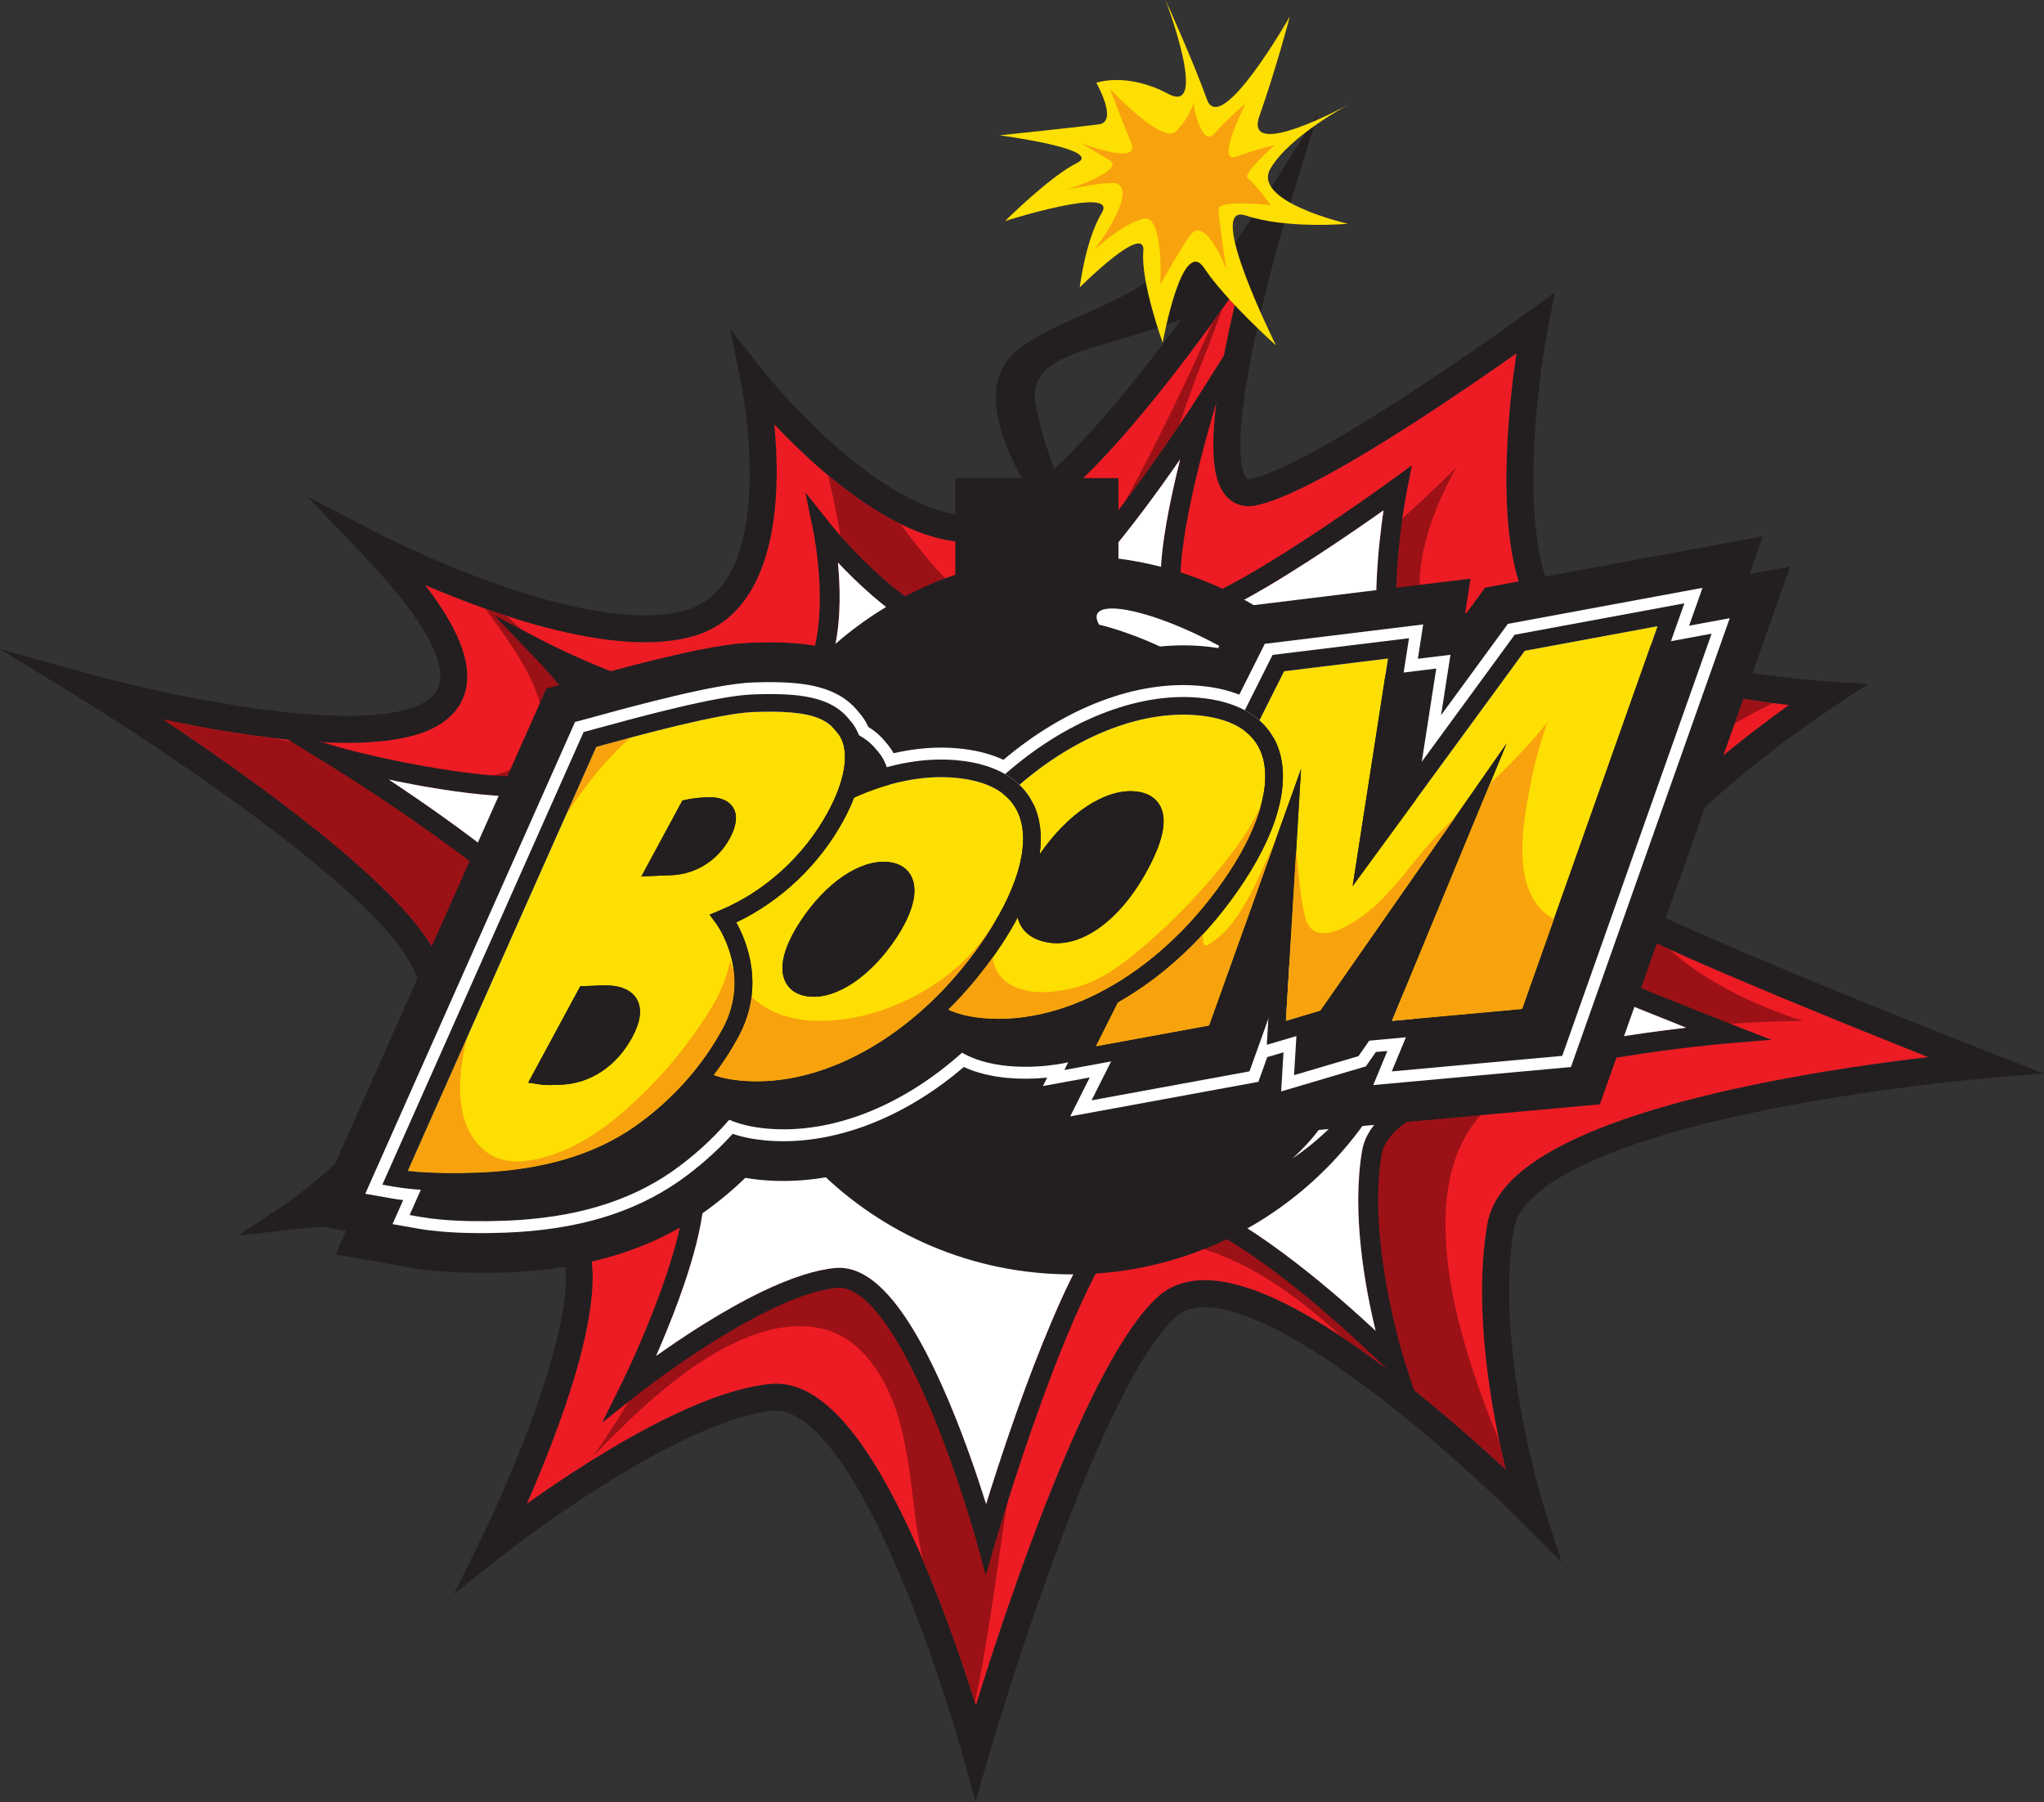
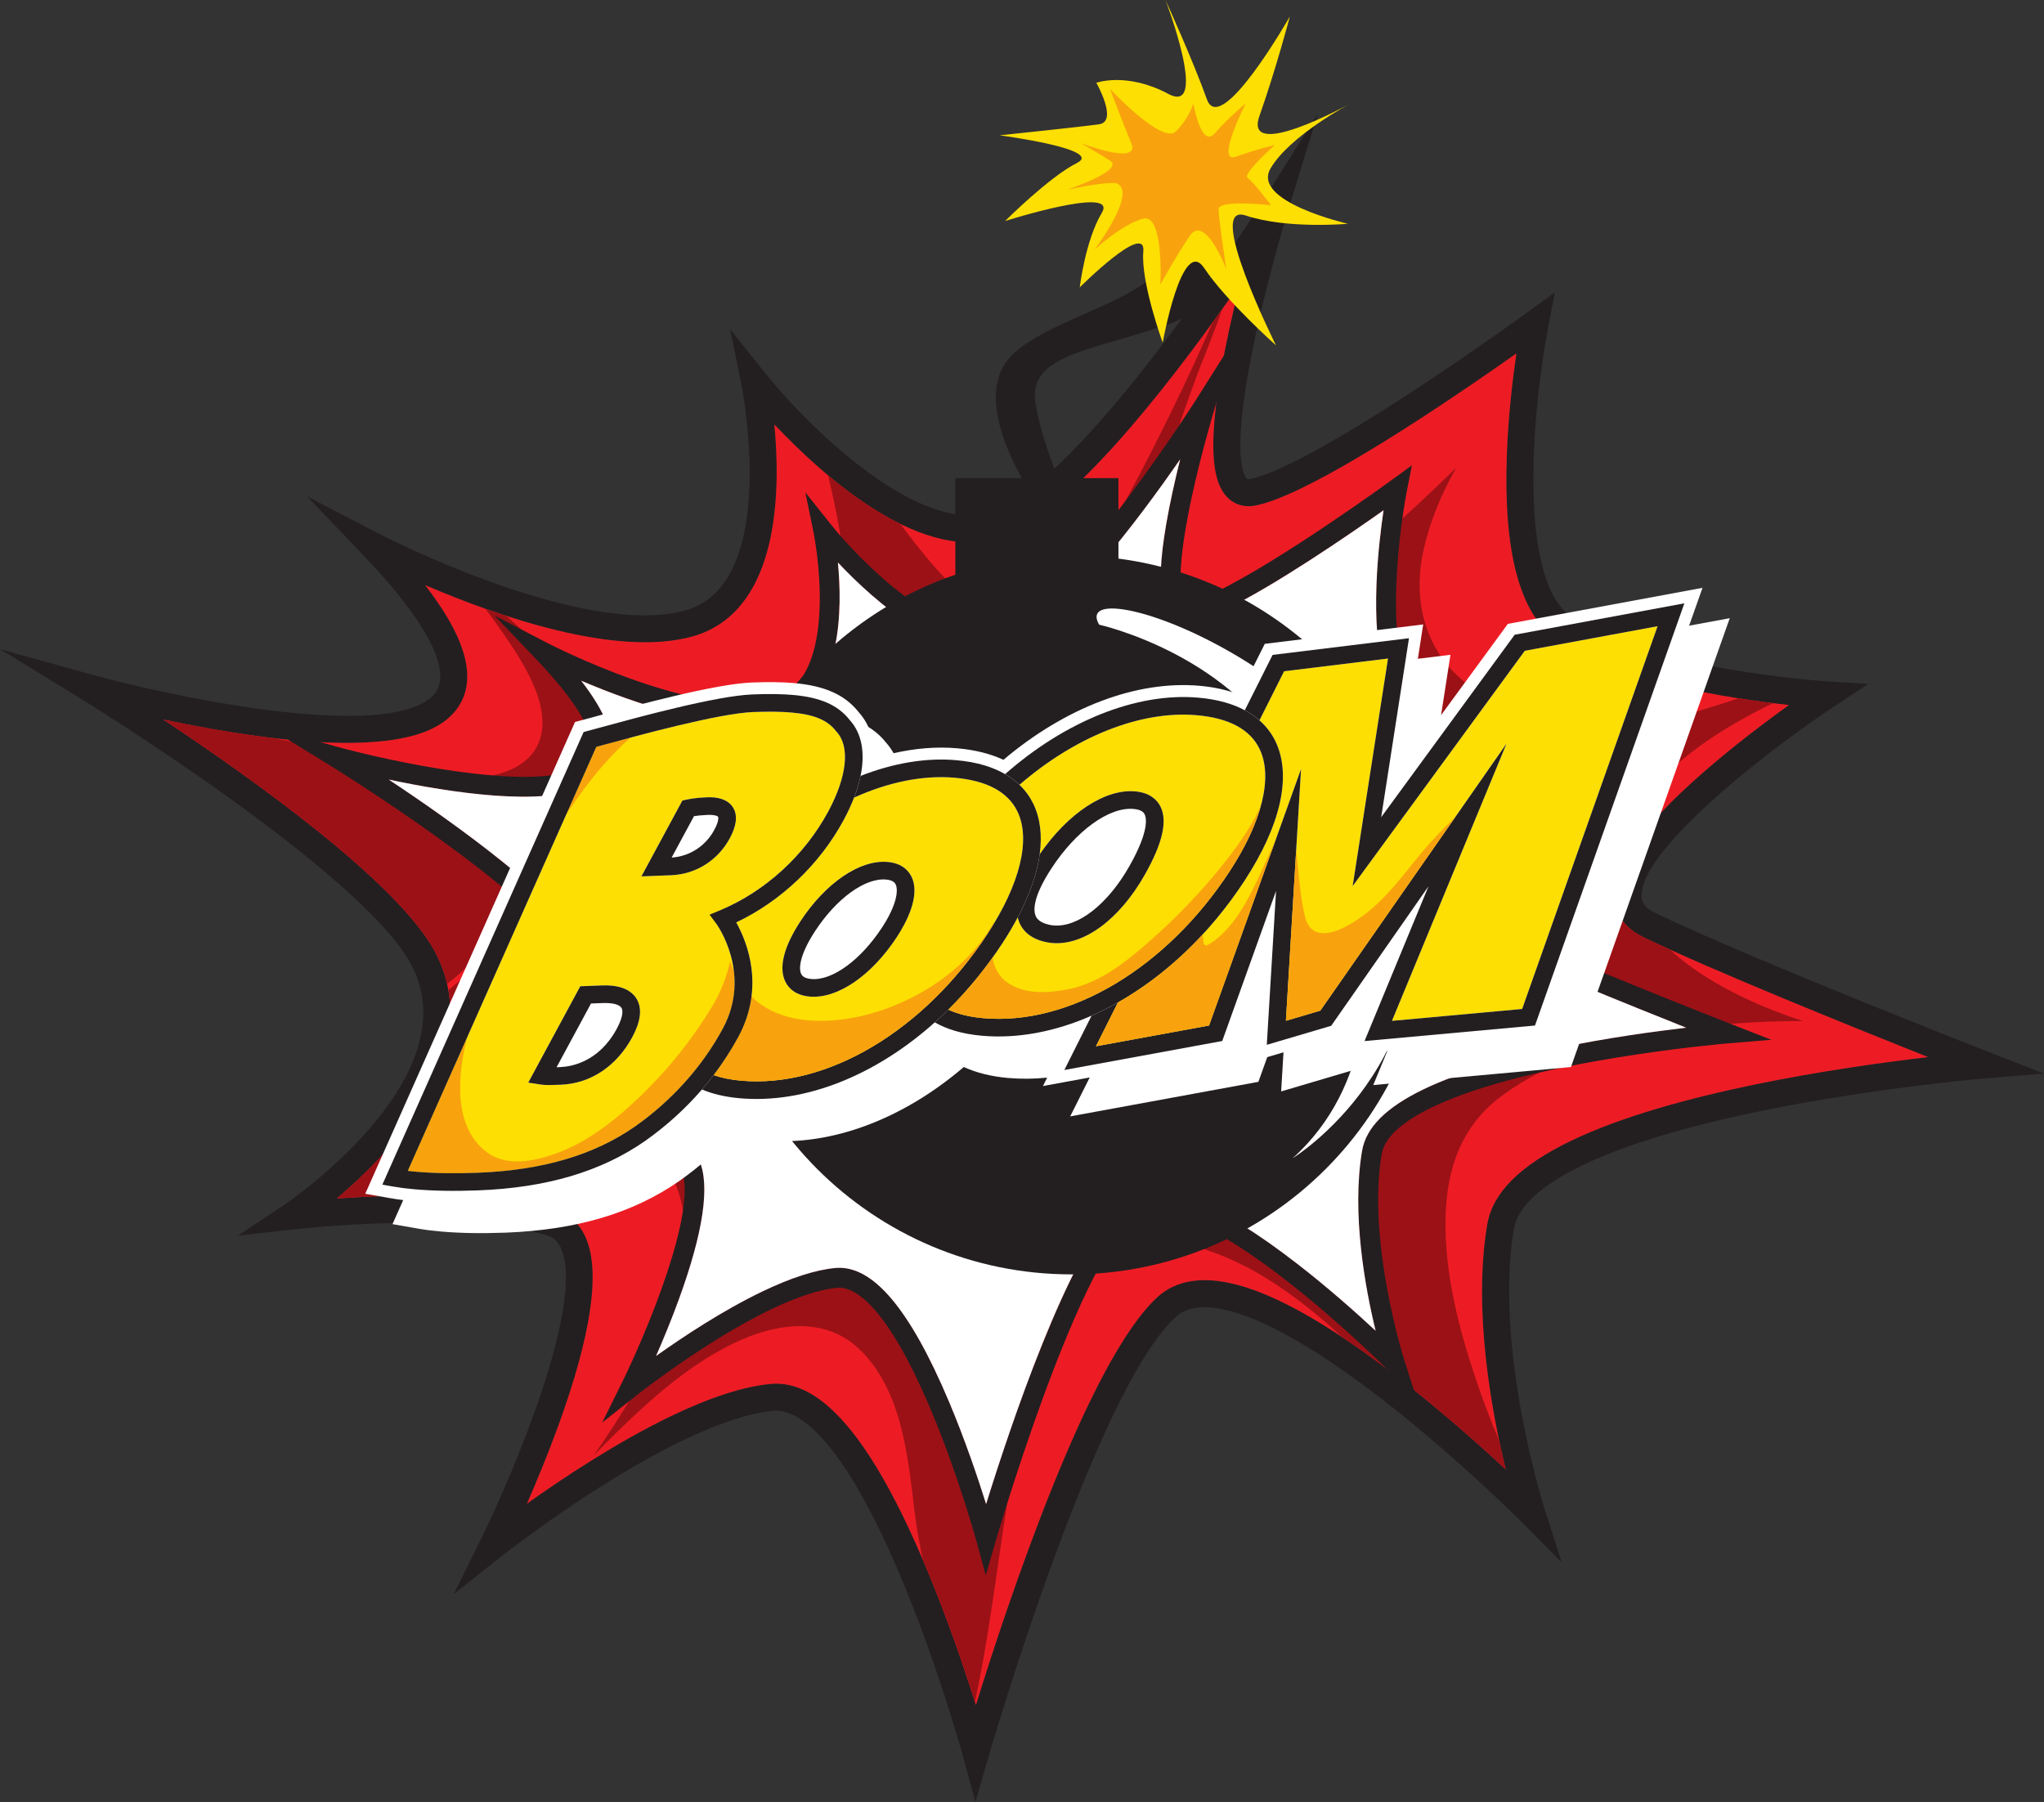
<svg xmlns="http://www.w3.org/2000/svg" height="464.4" preserveAspectRatio="xMidYMid meet" version="1.0" viewBox="34.3 65.5 526.7 464.4" width="526.7" zoomAndPan="magnify">
  <rect x="34.3" y="65.5" width="526.7" height="464.4" fill="#333333" stroke="none" />
  <g>
    <g id="change1_1">
      <path d="M 422.281 444.109 C 415.484 437.793 405.555 428.949 394.785 420.613 C 367.133 399.211 348.027 391.531 336.379 397.141 C 335.02 397.793 333.766 398.637 332.648 399.648 C 314.773 415.797 293.836 478.863 285.77 504.844 C 282.91 495.727 278.371 482.238 272.762 468.957 C 258.934 436.195 245.887 420.871 232.871 422.109 C 225.895 422.77 217.254 425.562 207.199 430.402 C 193.305 437.094 179.375 446.34 170.098 452.949 C 172.527 447.395 175.406 440.461 178.078 433.133 C 186.703 409.48 189.102 393.062 185.211 384.336 C 183.547 380.613 180.695 378.094 176.957 377.051 C 160.77 372.531 135.832 373.309 121.113 374.316 C 125.457 370.652 130.684 365.781 135.523 360.062 C 150.391 342.488 154.168 325.473 146.449 310.848 C 136.98 292.91 99.113 265.98 76.402 250.918 C 97.809 255.461 130.535 260.539 145.582 253.301 C 145.586 253.301 145.586 253.297 145.586 253.297 C 151.863 250.277 153.883 245.785 154.469 242.547 C 155.699 235.773 152.219 227.113 143.859 216.281 C 162.195 224.145 193.141 235.082 212.91 229.453 C 214.309 229.055 215.66 228.543 216.934 227.93 C 235.215 219.129 235.398 191.062 233.836 174.867 C 246.676 188.484 272.801 211.965 293.586 203.422 C 294.117 203.199 294.668 202.957 295.215 202.691 C 313.516 193.883 338.941 160.105 353.773 138.703 C 352.848 142.418 351.906 146.398 351.031 150.434 C 344.18 182.164 347.367 190.18 350.363 193.449 C 352.301 195.562 355.031 196.367 358.055 195.723 C 361.02 195.086 364.762 193.672 369.496 191.391 C 386.93 182.996 412.793 165.23 425.047 156.57 C 424.102 162.996 422.961 172.438 422.586 182.535 C 421.652 207.402 425.836 223.391 435.016 230.055 C 450.008 240.945 479.859 245.488 495.27 247.172 C 490.289 250.746 483.555 255.781 476.797 261.449 C 458.426 276.848 449.777 288.504 450.367 297.074 C 450.574 300.09 452.031 304.262 457.797 307.027 C 475.746 315.645 511.648 330.141 531.117 337.891 C 508.664 340.512 465.148 346.93 439.148 359.449 C 425.988 365.785 418.914 372.844 417.531 381.023 C 413.812 403.016 418.633 429.09 422.281 444.109 Z M 442.168 365.727 C 476.422 349.234 545.266 343.422 545.957 343.367 L 560.973 342.133 L 546.938 336.648 C 546.332 336.414 485.824 312.754 460.812 300.75 C 457.871 299.34 457.398 297.789 457.316 296.598 C 456.539 285.293 487.41 260.461 507.051 247.465 L 515.719 241.73 L 505.348 241.086 C 504.871 241.055 457.785 237.984 439.109 224.418 C 424.41 213.746 429.918 166.727 433.281 149.508 L 434.984 140.797 L 427.812 146.023 C 427.426 146.309 388.949 174.297 366.477 185.113 C 362.305 187.121 358.98 188.398 356.594 188.91 C 355.809 189.078 355.652 188.906 355.5 188.742 C 354.742 187.914 351.293 182.254 357.836 151.945 C 361.391 135.461 366.137 119.965 366.184 119.812 L 373.883 94.77 L 359.906 116.93 C 359.484 117.602 317.176 184.387 292.195 196.414 C 291.77 196.617 291.352 196.809 290.938 196.977 C 271.605 204.922 241.457 174.156 231.469 161.633 L 222.43 150.297 L 225.332 164.504 C 225.43 164.973 234.703 211.645 213.91 221.652 C 212.996 222.094 212.02 222.465 211.004 222.754 C 184.723 230.234 132.598 203.371 132.074 203.102 L 113.438 193.406 L 127.949 208.598 C 145.734 227.211 148.461 236.656 147.617 241.301 C 147.336 242.848 146.504 245.125 142.566 247.02 C 142.562 247.02 142.562 247.023 142.562 247.023 C 125.527 255.219 75.84 244.281 58.129 239.375 L 34.305 232.773 L 55.379 245.699 C 56.098 246.141 127.699 290.254 140.285 314.098 C 155.742 343.371 108.066 375.605 107.586 375.926 L 95.574 383.918 L 109.91 382.285 C 110.336 382.238 152.723 377.516 175.086 383.762 C 176.828 384.246 178.023 385.332 178.848 387.176 C 185.242 401.508 166.047 446.297 158.109 462.348 L 151.223 476.273 L 163.398 466.621 C 163.637 466.43 187.398 447.668 210.223 436.68 C 219.531 432.195 227.375 429.629 233.531 429.043 C 238.852 428.539 250.184 433.395 266.32 471.609 C 275.902 494.297 282.328 517.645 282.391 517.879 L 285.656 529.82 L 289.098 517.93 C 289.371 516.988 316.586 423.547 337.316 404.816 C 337.949 404.242 338.633 403.785 339.402 403.414 C 348.055 399.25 366.191 407.301 390.473 426.086 C 409.77 441.016 426.34 457.629 426.504 457.793 L 436.703 468.055 L 432.289 454.273 C 432.16 453.863 419.207 412.883 424.402 382.188 C 425.367 376.477 431.344 370.938 442.168 365.727" fill="#231f20" />
    </g>
    <g id="change2_1">
      <path d="M 439.148 359.449 C 465.148 346.93 508.664 340.512 531.117 337.891 C 511.648 330.141 475.746 315.645 457.797 307.027 C 452.031 304.262 450.574 300.09 450.367 297.074 C 449.777 288.504 458.426 276.848 476.797 261.449 C 483.555 255.781 490.289 250.746 495.27 247.172 C 479.859 245.488 450.008 240.945 435.016 230.055 C 425.836 223.391 421.652 207.402 422.586 182.535 C 422.961 172.438 424.102 162.996 425.047 156.57 C 412.793 165.23 386.93 182.996 369.496 191.391 C 364.762 193.672 361.02 195.086 358.055 195.723 C 355.031 196.367 352.301 195.562 350.363 193.449 C 347.367 190.18 344.18 182.164 351.031 150.434 C 351.906 146.398 352.848 142.418 353.773 138.703 C 338.941 160.105 313.516 193.883 295.215 202.691 C 294.668 202.957 294.117 203.199 293.586 203.422 C 272.801 211.965 246.676 188.484 233.836 174.867 C 235.398 191.062 235.215 219.129 216.934 227.93 C 215.66 228.543 214.309 229.055 212.91 229.453 C 193.141 235.082 162.195 224.145 143.859 216.281 C 152.219 227.113 155.699 235.773 154.469 242.547 C 153.883 245.785 151.863 250.277 145.586 253.297 C 145.586 253.297 145.586 253.301 145.582 253.301 C 130.535 260.539 97.809 255.461 76.402 250.918 C 99.113 265.98 136.98 292.91 146.449 310.848 C 154.168 325.473 150.391 342.488 135.523 360.062 C 130.684 365.781 125.457 370.652 121.113 374.316 C 135.832 373.309 160.77 372.531 176.957 377.051 C 180.695 378.094 183.547 380.613 185.211 384.336 C 189.102 393.062 186.703 409.48 178.078 433.133 C 175.406 440.461 172.527 447.395 170.098 452.949 C 179.375 446.34 193.305 437.094 207.199 430.402 C 217.254 425.562 225.895 422.77 232.871 422.109 C 245.887 420.871 258.934 436.195 272.762 468.957 C 278.371 482.238 282.91 495.727 285.77 504.844 C 293.836 478.863 314.773 415.797 332.648 399.648 C 333.766 398.637 335.02 397.793 336.379 397.141 C 348.027 391.531 367.133 399.211 394.785 420.613 C 405.555 428.949 415.484 437.793 422.281 444.109 C 418.633 429.09 413.812 403.016 417.531 381.023 C 418.914 372.844 425.988 365.785 439.148 359.449" fill="#ed1c24" />
    </g>
    <g id="change3_1">
      <path d="M 146.449 310.848 C 147.855 313.512 148.875 316.262 149.52 319.074 C 153.453 315.914 157.188 312.508 160.062 308.473 C 165.652 300.625 165.766 292.109 160.648 283.922 C 155.301 275.363 146.98 269.188 137.902 264.59 C 137.711 264.543 137.516 264.504 137.32 264.457 C 128.145 262.285 119.438 258.609 110.188 256.734 C 108.32 256.355 106.449 256.012 104.574 255.676 C 94.609 254.5 84.664 252.672 76.402 250.918 C 99.113 265.98 136.98 292.91 146.449 310.848" fill="#9c1116" />
    </g>
    <g id="change3_2">
      <path d="M 141.766 369.391 C 148.781 365.711 155.668 361.719 162.934 358.535 C 174.281 353.555 188.16 349.836 198.953 358.176 C 209.289 366.164 212.336 378.965 210.305 391.441 C 207.922 406.07 200.816 419.777 192.914 432.148 C 191.074 435.027 189.172 437.863 187.207 440.656 C 188.852 438.938 190.516 437.23 192.215 435.559 C 201.98 425.949 212.871 416.137 225.586 410.625 C 235.559 406.305 247.391 405.055 255.828 413.246 C 266.656 423.758 268.23 440.512 269.922 454.691 C 270.434 458.977 271.199 463.203 272.098 467.402 C 272.32 467.922 272.539 468.43 272.762 468.957 C 278.219 481.875 282.656 494.98 285.527 504.074 C 288.668 489.441 290.59 474.57 292.773 459.762 C 295.082 444.082 298.379 428.625 301.395 413.074 C 303.453 402.484 306.625 388.457 318.613 385.082 C 325.402 383.172 333.102 384.293 339.836 385.996 C 347.102 387.836 354.035 390.824 360.418 394.762 C 367.566 399.168 374.02 404.406 380.148 410.035 C 384.73 413.082 389.609 416.605 394.785 420.613 C 405.555 428.949 415.484 437.793 422.281 444.109 C 421.742 441.883 421.176 439.406 420.613 436.746 C 418.594 431.973 416.738 427.129 415.066 422.246 C 410.34 408.434 406.395 393.59 406.805 378.863 C 407.164 366.164 411.117 355.234 421.633 347.625 C 434.355 338.418 449.742 333.555 465.129 331.113 C 476.293 329.344 487.586 328.602 498.906 328.609 C 493.754 326.93 488.723 324.977 483.895 322.684 C 477.23 319.527 470.301 315.43 464.605 310.195 C 462.141 309.074 459.848 308.012 457.797 307.027 C 452.031 304.262 450.574 300.09 450.367 297.074 C 450.184 294.379 450.91 291.379 452.57 288.051 C 452.234 280.914 455.25 274.109 460.332 268.441 C 468.781 259.012 479.645 252.324 491.156 246.691 C 488.445 246.355 485.445 245.941 482.27 245.445 C 474.344 248.117 466.352 250.551 458.07 251.871 C 441.301 254.547 422.457 251.746 409.734 239.504 C 400.836 230.941 398.492 218.961 401.137 207.145 C 402.797 199.734 405.785 192.668 409.543 186.016 C 403.316 192.09 397.016 198.109 390.367 203.695 C 384.395 208.715 378.105 213.578 371.168 217.207 C 365.34 220.258 358.512 223.086 351.777 222.363 C 340.938 221.195 334.125 212.383 333.594 201.859 C 332.941 188.941 337.723 176.004 342.055 164.051 C 344.246 158.004 347.051 151.672 349.191 145.223 C 348.41 146.32 347.605 147.441 346.781 148.574 C 340.285 163.414 333.117 178.125 325.477 192.418 C 321.953 199.004 318.223 205.574 313.648 211.504 C 310.109 216.09 306.082 220.695 300.738 223.199 C 288.805 228.789 276.387 213.406 270.055 205.414 C 268.781 203.805 267.539 202.168 266.312 200.512 C 259.727 197.277 253.352 192.734 247.688 187.996 C 249.902 197.492 251.902 207.023 252.172 216.848 C 252.535 230.066 249.449 243.867 237.672 251.535 C 227.516 258.148 215.473 257.004 204.723 252.43 C 189.402 245.91 176.934 235.277 164.797 224.207 C 162.957 223.609 161.145 222.992 159.371 222.367 C 160.727 224.148 162.055 225.949 163.324 227.793 C 168.336 235.062 176.805 247.145 173.215 256.613 C 171.434 261.312 167.031 263.805 162.348 265.055 C 155.957 266.762 149.289 266.613 142.789 265.555 C 146.793 267.898 150.559 270.598 153.949 273.723 C 158.711 278.109 163.242 283.648 165.098 289.969 C 167.258 297.305 165.266 303.996 160.746 309.977 C 157.684 314.027 153.84 317.43 149.84 320.617 C 152.02 332.836 147.188 346.277 135.523 360.062 C 130.684 365.781 125.457 370.652 121.113 374.316 C 124.57 374.082 128.598 373.855 132.938 373.711 C 135.953 372.41 138.891 370.898 141.766 369.391" fill="#9c1116" />
    </g>
    <g id="change3_3">
-       <path d="M 123.047 258.457 C 121.285 257.867 119.512 257.316 117.73 256.785 C 117.129 256.758 116.523 256.727 115.918 256.691 C 120.535 257.984 125.062 259.516 129.668 260.891 C 127.457 260.008 125.238 259.195 123.047 258.457" fill="#9c1116" />
-     </g>
+       </g>
    <g id="change1_2">
      <path d="M 388.777 408.418 C 383.777 403.773 376.477 397.27 368.559 391.141 C 348.227 375.402 334.18 369.758 325.613 373.883 C 324.613 374.363 323.691 374.984 322.871 375.727 C 309.727 387.602 294.332 433.973 288.402 453.074 C 286.301 446.371 282.961 436.453 278.84 426.688 C 268.672 402.598 259.078 391.332 249.508 392.238 C 244.375 392.727 238.023 394.781 230.633 398.34 C 220.414 403.258 210.176 410.055 203.352 414.914 C 205.137 410.832 207.258 405.734 209.219 400.348 C 215.559 382.957 217.324 370.887 214.465 364.469 C 213.242 361.73 211.145 359.879 208.395 359.109 C 196.492 355.789 178.156 356.359 167.336 357.102 C 170.527 354.406 174.371 350.824 177.93 346.621 C 188.863 333.699 191.641 321.188 185.965 310.434 C 179 297.246 151.16 277.445 134.461 266.371 C 150.199 269.711 174.266 273.445 185.328 268.121 C 189.945 265.898 191.43 262.594 191.859 260.215 C 192.766 255.234 190.203 248.867 184.059 240.902 C 197.539 246.688 220.293 254.727 234.832 250.59 C 235.859 250.297 236.855 249.918 237.789 249.469 C 251.23 242.996 251.367 222.359 250.215 210.453 C 259.656 220.465 278.863 237.727 294.148 231.445 C 294.539 231.285 294.941 231.105 295.348 230.91 C 308.801 224.434 327.5 199.598 338.402 183.863 C 337.723 186.594 337.027 189.52 336.387 192.488 C 331.348 215.82 333.691 221.711 335.895 224.113 C 337.32 225.668 339.328 226.262 341.551 225.785 C 343.73 225.32 346.484 224.277 349.965 222.602 C 362.781 216.43 381.801 203.367 390.809 197 C 390.113 201.723 389.273 208.668 388.996 216.09 C 388.312 234.371 391.387 246.129 398.137 251.031 C 409.16 259.039 431.109 262.379 442.441 263.613 C 438.777 266.246 433.824 269.945 428.859 274.113 C 415.348 285.438 408.992 294.004 409.426 300.309 C 409.578 302.523 410.648 305.594 414.887 307.629 C 428.086 313.961 454.48 324.621 468.797 330.316 C 452.289 332.246 420.293 336.965 401.176 346.168 C 391.5 350.828 386.301 356.02 385.281 362.035 C 382.547 378.203 386.09 397.375 388.777 408.418 Z M 403.398 350.785 C 428.582 338.66 479.199 334.387 479.711 334.344 L 490.75 333.438 L 480.43 329.406 C 479.984 329.23 435.496 311.836 417.105 303.008 C 414.941 301.973 414.594 300.832 414.535 299.957 C 413.965 291.645 436.66 273.387 451.102 263.832 L 457.477 259.613 L 449.848 259.141 C 449.5 259.117 414.879 256.859 401.148 246.887 C 390.34 239.039 394.391 204.465 396.863 191.809 L 398.113 185.402 L 392.84 189.246 C 392.555 189.453 364.266 210.031 347.742 217.988 C 344.676 219.465 342.23 220.402 340.477 220.777 C 339.898 220.902 339.781 220.777 339.672 220.652 C 339.113 220.047 336.578 215.883 341.387 193.598 C 344.004 181.477 347.492 170.086 347.527 169.973 L 353.188 151.559 L 342.914 167.852 C 342.602 168.348 311.492 217.453 293.125 226.297 C 292.812 226.445 292.504 226.586 292.203 226.711 C 277.988 232.551 255.82 209.93 248.477 200.723 L 241.828 192.387 L 243.965 202.832 C 244.035 203.18 250.855 237.492 235.566 244.855 C 234.895 245.18 234.176 245.449 233.43 245.66 C 214.105 251.16 175.781 231.41 175.395 231.211 L 161.691 224.086 L 172.363 235.254 C 185.438 248.938 187.441 255.883 186.82 259.301 C 186.613 260.438 186.004 262.109 183.109 263.504 C 183.105 263.504 183.105 263.508 183.105 263.508 C 170.578 269.531 134.047 261.488 121.027 257.883 L 103.508 253.027 L 119.004 262.531 C 119.531 262.859 172.176 295.293 181.434 312.824 C 192.797 334.348 157.742 358.047 157.391 358.285 L 148.555 364.16 L 159.098 362.961 C 159.41 362.926 190.578 359.453 207.02 364.047 C 208.301 364.402 209.18 365.199 209.785 366.555 C 214.488 377.094 200.371 410.027 194.539 421.824 L 189.477 432.066 L 198.426 424.969 C 198.602 424.828 216.074 411.035 232.855 402.953 C 239.699 399.66 245.465 397.77 249.992 397.34 C 253.902 396.969 262.234 400.539 274.102 428.637 C 281.148 445.32 285.871 462.488 285.918 462.656 L 288.32 471.438 L 290.848 462.695 C 291.051 462.004 311.059 393.301 326.305 379.527 C 326.77 379.105 327.27 378.77 327.836 378.496 C 334.199 375.434 347.535 381.352 365.387 395.164 C 379.574 406.141 391.758 418.355 391.879 418.48 L 399.379 426.023 L 396.133 415.891 C 396.035 415.59 386.516 385.461 390.332 362.887 C 391.043 358.688 395.438 354.617 403.398 350.785" fill="#231f20" />
    </g>
    <g id="change4_1">
      <path d="M 401.176 346.168 C 420.293 336.965 452.289 332.246 468.797 330.316 C 454.48 324.621 428.086 313.961 414.887 307.629 C 410.648 305.594 409.578 302.523 409.426 300.309 C 408.992 294.004 415.348 285.438 428.859 274.113 C 433.824 269.945 438.777 266.246 442.441 263.613 C 431.109 262.379 409.16 259.039 398.137 251.031 C 391.387 246.129 388.312 234.371 388.996 216.09 C 389.273 208.668 390.113 201.723 390.809 197 C 381.801 203.367 362.781 216.43 349.965 222.602 C 346.484 224.277 343.73 225.32 341.551 225.785 C 339.328 226.262 337.32 225.668 335.895 224.113 C 333.691 221.711 331.348 215.82 336.387 192.488 C 337.027 189.52 337.723 186.594 338.402 183.863 C 327.5 199.598 308.801 224.434 295.348 230.91 C 294.941 231.105 294.539 231.285 294.148 231.445 C 278.863 237.727 259.656 220.465 250.215 210.453 C 251.367 222.359 251.23 242.996 237.789 249.469 C 236.855 249.918 235.859 250.297 234.832 250.59 C 220.293 254.727 197.539 246.688 184.059 240.902 C 190.203 248.867 192.766 255.234 191.859 260.215 C 191.43 262.594 189.945 265.898 185.328 268.121 C 174.266 273.445 150.199 269.711 134.461 266.371 C 151.16 277.445 179 297.246 185.965 310.434 C 191.641 321.188 188.863 333.699 177.93 346.621 C 174.371 350.824 170.527 354.406 167.336 357.102 C 178.156 356.359 196.492 355.789 208.395 359.109 C 211.145 359.879 213.242 361.73 214.465 364.469 C 217.324 370.887 215.559 382.957 209.219 400.348 C 207.258 405.734 205.137 410.832 203.352 414.914 C 210.176 410.055 220.414 403.258 230.633 398.34 C 238.023 394.781 244.375 392.727 249.508 392.238 C 259.078 391.332 268.672 402.598 278.84 426.688 C 282.961 436.453 286.301 446.371 288.402 453.074 C 294.332 433.973 309.727 387.602 322.871 375.727 C 323.691 374.984 324.613 374.363 325.613 373.883 C 334.18 369.758 348.227 375.402 368.559 391.141 C 376.477 397.27 383.777 403.773 388.777 408.418 C 386.09 397.375 382.547 378.203 385.281 362.035 C 386.301 356.02 391.5 350.828 401.176 346.168" fill="#fff" />
    </g>
    <g id="change1_3">
      <path d="M 322.504 209.441 L 322.504 188.707 L 307 188.707 C 304.848 183.496 302.273 176.316 301.133 169.473 C 298.996 156.648 316.094 155.938 336.039 148.812 C 355.988 141.688 340.316 116.754 340.316 116.754 L 333.902 122.453 C 344.59 140.977 306.117 145.25 294.723 157.359 C 286.734 165.848 293.086 180.617 297.605 188.707 L 280.473 188.707 L 280.473 213.598 C 244.008 226.039 217.781 260.59 217.781 301.266 C 217.781 352.414 259.246 393.879 310.395 393.879 C 361.543 393.879 403.008 352.414 403.008 301.266 C 403.008 254.223 367.93 215.375 322.504 209.441" fill="#231f20" />
    </g>
    <g id="change4_2">
      <path d="M 317.52 226.465 C 317.52 226.465 353.137 234.301 367.387 263.508 C 367.387 263.508 341.738 284.883 357.41 315.516 C 373.086 346.148 385.906 316.938 385.906 316.938 C 385.906 316.938 388.758 344.723 367.387 363.957 C 367.387 363.957 407.992 339.023 397.309 288.441 C 386.621 237.863 308.969 211.504 317.52 226.465" fill="#fff" />
    </g>
    <g id="change5_1">
      <path d="M 316.805 86.832 C 316.805 86.832 322.504 96.809 317.52 97.52 C 312.531 98.23 291.871 100.367 291.871 100.367 C 291.871 100.367 318.941 103.93 311.82 107.492 C 304.695 111.055 293.297 122.453 293.297 122.453 C 293.297 122.453 322.504 113.191 318.23 120.316 C 313.957 127.441 312.531 139.551 312.531 139.551 C 312.531 139.551 329.629 122.453 328.914 130.289 C 328.203 138.125 333.902 153.801 333.902 153.801 C 333.902 153.801 338.891 126.016 344.59 134.562 C 350.289 143.113 363.113 154.512 363.113 154.512 C 363.113 154.512 344.59 117.465 355.273 121.027 C 365.961 124.59 381.633 123.164 381.633 123.164 C 381.633 123.164 356.699 117.465 361.688 108.918 C 366.676 100.367 382.348 92.145 382.348 92.145 C 382.348 92.145 354.562 107.492 358.836 95.383 C 363.113 83.27 366.676 69.734 366.676 69.734 C 366.676 69.734 348.863 101.082 345.301 91.105 C 341.738 81.133 334.613 65.461 334.613 65.461 C 334.613 65.461 346.016 95.383 335.328 89.684 C 324.641 83.984 316.805 86.832 316.805 86.832" fill="#fddf03" />
    </g>
    <g id="change6_1">
      <path d="M 320.301 88.367 C 320.301 88.367 333.801 102.867 337.301 99.367 C 340.801 95.867 341.801 92.145 341.801 92.145 C 341.801 92.145 343.801 103.867 347.301 99.867 C 350.801 95.867 355.301 92.145 355.301 92.145 C 355.301 92.145 347.301 107.867 352.801 105.867 C 358.301 103.867 362.801 102.867 362.801 102.867 C 362.801 102.867 354.301 110.367 355.801 111.367 C 357.301 112.367 361.801 118.367 361.801 118.367 C 361.801 118.367 348.301 116.867 348.301 119.367 C 348.301 121.867 350.301 134.867 350.301 134.867 C 350.301 134.867 344.801 120.367 340.801 126.367 C 336.801 132.367 333.301 138.867 333.301 138.867 C 333.301 138.867 334.301 120.367 328.801 121.867 C 323.301 123.367 316.301 129.867 316.301 129.867 C 316.301 129.867 327.203 115.547 322.301 112.867 C 320.59 111.93 309.301 114.367 309.301 114.367 C 309.301 114.367 324.301 109.367 320.301 106.867 C 316.301 104.367 312.801 102.367 312.801 102.367 C 312.801 102.367 328.301 108.367 325.801 102.367 C 323.301 96.367 320.301 88.367 320.301 88.367" fill="#f8a30d" />
    </g>
    <g id="change1_4">
-       <path d="M 485.121 213.43 L 488.574 203.672 L 416.98 216.926 L 412.25 223.391 L 411.859 223.441 L 413.23 214.594 L 353.52 221.902 L 348.203 232.496 C 346.934 232.289 345.633 232.129 344.305 232.012 C 327.117 230.492 307.945 236.906 290.945 249.719 C 288.125 248.938 285.105 248.402 281.91 248.117 C 277.676 247.746 273.297 247.848 268.832 248.426 C 267.926 247.488 266.953 246.617 265.922 245.82 C 265.188 244.621 264.355 243.492 263.434 242.438 C 258.062 235.797 250.547 232.258 239.816 231.309 C 236.395 231.008 232.418 230.949 227.664 231.133 C 218.164 231.496 201.688 235.691 185.297 240.168 L 185.066 240.23 C 183.938 240.539 183.008 240.793 182.32 240.977 L 175.105 242.891 L 113.727 380.941 L 123.465 382.648 L 120.746 388.762 L 140.414 392.203 C 142.367 392.547 144.559 392.824 146.934 393.035 C 152.297 393.508 158.398 393.617 165.066 393.363 C 185.289 392.586 201.68 387.637 215.215 378.211 C 219.156 375.434 222.891 372.352 226.359 369.012 C 227.785 369.258 229.254 369.449 230.754 369.582 C 248.457 371.145 267.812 364.773 284.641 351.996 C 285.691 352.281 286.773 352.527 287.875 352.742 L 284.664 359.145 L 296.719 356.93 L 291.688 366.965 L 353.629 355.59 L 353.324 360.699 L 373.035 354.875 L 372.223 356.84 L 446.566 350.066 L 495.598 211.488 L 485.121 213.43" fill="#231f20" />
-     </g>
+       </g>
    <g id="change4_3">
      <path d="M 469.551 226.73 L 473.004 216.973 L 422.848 226.258 L 405.637 249.781 L 408.055 234.227 L 399.656 235.254 L 401.031 226.406 L 360.211 231.402 L 353.645 244.492 C 350.645 243.316 347.211 242.551 343.402 242.215 C 327.242 240.789 308.922 247.723 292.863 261.289 C 289.496 259.719 285.52 258.723 281.012 258.324 C 275.777 257.859 270.254 258.285 264.562 259.59 C 264.016 258.602 263.367 257.691 262.621 256.859 C 261.336 255.238 259.84 253.914 258.07 252.828 C 257.43 251.43 256.602 250.156 255.598 249.039 C 252.031 244.539 246.879 242.219 238.918 241.516 C 235.926 241.25 232.375 241.203 228.059 241.367 C 218.422 241.738 197.871 247.352 187.996 250.051 L 187.766 250.113 C 186.609 250.43 185.652 250.691 184.949 250.879 L 182.477 251.535 L 128.418 373.113 L 135.16 374.293 C 136.102 374.461 137.113 374.609 138.195 374.738 L 135.441 380.934 L 142.184 382.113 C 143.848 382.406 145.75 382.645 147.832 382.828 C 152.766 383.266 158.434 383.363 164.672 383.125 C 182.879 382.426 197.48 378.078 209.32 369.832 C 214.348 366.289 218.977 362.207 223.102 357.672 C 225.68 358.531 228.547 359.102 231.652 359.375 C 248.371 360.852 266.855 353.969 282.652 340.445 C 285.91 341.941 289.734 342.887 294.047 343.27 C 297.332 343.559 300.707 343.531 304.133 343.184 L 303.043 345.355 L 315.098 343.141 L 310.066 353.172 L 358.562 344.27 L 360.848 337.898 L 365.031 336.664 L 364.426 346.738 L 386.254 340.285 L 388.84 336.578 L 391.789 336.312 L 388.16 345.102 L 439.098 340.457 L 480.023 224.793 L 469.551 226.73" fill="#fff" />
    </g>
    <g id="change1_5">
-       <path d="M 431.629 236.875 L 397.23 283.898 L 404.395 237.77 L 369.242 242.074 L 362.086 256.34 C 359.129 254.758 355.25 253.547 350.156 253.098 C 334.047 251.676 315.621 259.316 300.32 272.793 C 297.289 271.043 293.227 269.688 287.766 269.203 C 279.879 268.508 271.434 269.984 263.074 273.25 C 264.309 267.262 263.387 262.258 260.27 258.844 C 257.27 255.012 252.762 253.02 245.668 252.395 C 242.812 252.145 239.387 252.098 235.199 252.258 C 225.914 252.617 205.594 258.168 195.828 260.836 C 194.559 261.18 193.516 261.465 192.762 261.668 L 191.711 261.945 L 139.848 378.586 L 142.715 379.086 C 144.293 379.363 146.105 379.594 148.105 379.77 C 152.906 380.191 158.441 380.289 164.555 380.055 C 182.156 379.379 196.215 375.215 207.551 367.316 C 213 363.48 217.93 359.004 222.203 354.051 C 224.801 355.148 227.992 355.969 231.926 356.316 C 248.742 357.801 266.902 350.449 282.195 336.762 C 285.148 338.445 289.078 339.742 294.316 340.207 C 303.574 341.023 313.234 339.156 322.602 335.043 L 315.578 349.035 L 356.27 341.566 L 370.137 302.891 L 367.754 342.547 L 384.348 337.645 L 409.422 301.695 L 392.938 341.578 L 436.859 337.578 L 475.352 228.781 L 431.629 236.875" fill="#231f20" />
-     </g>
+       </g>
    <g id="change5_2">
      <path d="M 362.945 256.492 C 367.227 265.32 364.379 278.121 354.934 292.535 C 346.02 306.145 334.605 316.891 322.371 323.812 L 316.707 335.102 L 345.852 329.754 L 369.555 263.664 L 365.656 328.535 L 374.512 325.922 L 422.512 257.094 L 392.984 328.555 L 426.523 325.496 L 461.426 226.863 L 427.211 233.195 L 382.852 293.824 L 391.961 235.191 L 365.188 238.469 L 358.84 251.121 C 360.812 252.863 362.105 254.758 362.945 256.492" fill="#fddf03" />
    </g>
    <g id="change1_6">
      <path d="M 424.605 229.059 L 390.207 276.078 L 397.371 229.953 L 362.223 234.254 L 355.062 248.52 C 356.543 249.309 357.789 250.191 358.84 251.121 L 365.188 238.469 L 391.961 235.191 L 382.852 293.824 L 427.211 233.195 L 461.426 226.863 L 426.523 325.496 L 392.984 328.555 L 422.512 257.094 L 374.512 325.922 L 365.656 328.535 L 369.555 263.664 L 345.852 329.754 L 316.707 335.102 L 322.371 323.812 C 320.133 325.078 317.863 326.219 315.578 327.223 L 308.559 341.219 L 349.246 333.746 L 363.113 295.074 L 360.73 334.73 L 377.324 329.824 L 402.398 293.879 L 385.918 333.762 L 429.836 329.758 L 468.328 220.965 L 424.605 229.059" fill="#231f20" />
    </g>
    <g id="change5_3">
      <path d="M 300.555 272.602 C 302.348 276.301 302.883 280.699 302.215 285.621 C 309.477 275.062 319.027 268.734 326.805 269.422 C 330.68 269.762 332.453 271.664 333.262 273.195 C 335.219 276.926 333.93 282.703 329.316 290.859 C 322.754 302.461 313.586 309.215 305.391 308.492 L 305.391 308.488 C 304.82 308.441 304.254 308.352 303.699 308.23 C 299.434 307.289 297.672 304.961 296.945 303.176 C 296.777 302.762 296.652 302.328 296.555 301.879 C 295.387 304.086 294.047 306.344 292.543 308.645 C 288.398 314.969 283.715 320.668 278.66 325.66 C 281.129 326.812 284.145 327.551 287.695 327.863 C 309.898 329.824 334.801 314.98 351.137 290.047 C 359.547 277.207 362.359 265.699 358.859 258.477 C 356.422 253.449 350.996 250.531 342.734 249.801 C 328.051 248.508 311.203 255.441 296.996 267.73 C 298.664 269.328 299.793 271.031 300.555 272.602" fill="#fddf03" />
    </g>
    <g id="change1_7">
      <path d="M 322.371 323.812 C 334.605 316.891 346.02 306.145 354.934 292.535 C 364.379 278.121 367.227 265.32 362.945 256.492 C 362.105 254.758 360.812 252.863 358.84 251.121 C 357.789 250.191 356.543 249.309 355.062 248.52 C 352.105 246.938 348.227 245.727 343.133 245.277 C 327.023 243.855 308.598 251.5 293.297 264.977 C 294.758 265.82 295.977 266.758 296.996 267.73 C 311.203 255.441 328.051 248.508 342.734 249.801 C 350.996 250.531 356.422 253.449 358.859 258.477 C 362.359 265.699 359.547 277.207 351.137 290.047 C 334.801 314.98 309.898 329.824 287.695 327.863 C 284.145 327.551 281.129 326.812 278.66 325.66 C 277.516 326.793 276.352 327.887 275.172 328.941 C 278.125 330.629 282.059 331.926 287.297 332.387 C 296.551 333.203 306.211 331.34 315.578 327.223 C 317.863 326.219 320.133 325.078 322.371 323.812" fill="#231f20" />
    </g>
    <g id="change1_8">
      <path d="M 326.406 273.945 C 328.625 274.141 329.086 275.02 329.238 275.309 C 329.652 276.094 330.594 279.375 325.359 288.625 C 319.773 298.5 312.094 304.523 305.789 303.965 C 305.414 303.934 305.043 303.875 304.68 303.797 C 301.848 303.172 301.324 301.883 301.152 301.461 C 300.594 300.09 300.387 296.672 305.285 289.191 C 311.625 279.516 320.113 273.391 326.406 273.945 Z M 303.699 308.23 C 304.254 308.352 304.82 308.441 305.391 308.488 L 305.391 308.492 C 313.586 309.215 322.754 302.461 329.316 290.859 C 333.93 282.703 335.219 276.926 333.262 273.195 C 332.453 271.664 330.68 269.762 326.805 269.422 C 319.027 268.734 309.477 275.062 302.215 285.621 C 301.539 290.57 299.641 296.047 296.555 301.879 C 296.652 302.328 296.777 302.762 296.945 303.176 C 297.672 304.961 299.434 307.289 303.699 308.23" fill="#231f20" />
    </g>
    <g id="change5_4">
      <path d="M 269.18 291.418 C 271.551 296.305 267.82 303.27 265.383 306.984 C 258.879 316.914 250.07 322.926 242.949 322.297 C 239.133 321.961 237.422 320.012 236.66 318.438 C 234.91 314.828 236.254 309.465 240.543 302.918 C 247.047 292.988 255.879 286.98 263.039 287.613 C 266.75 287.941 268.426 289.863 269.18 291.418 Z M 224.012 303.184 C 226.73 308.043 231.555 319.73 224.551 332.699 C 222.703 336.117 220.566 339.402 218.184 342.535 C 220.25 343.25 222.617 343.734 225.301 343.973 C 247.504 345.93 272.406 331.086 288.742 306.152 C 297.152 293.316 299.969 281.809 296.465 274.586 C 294.027 269.559 288.605 266.641 280.34 265.91 C 272.086 265.184 263.148 267.062 254.379 271.027 C 253.652 272.902 252.758 274.844 251.68 276.836 C 245.516 288.246 235.527 297.727 224.012 303.184" fill="#fddf03" />
    </g>
    <g id="change1_9">
      <path d="M 278.66 325.66 C 283.715 320.668 288.398 314.969 292.543 308.645 C 294.047 306.344 295.387 304.086 296.555 301.879 C 299.641 296.047 301.539 290.57 302.215 285.621 C 302.883 280.699 302.348 276.301 300.555 272.602 C 299.793 271.031 298.664 269.328 296.996 267.73 C 295.977 266.758 294.758 265.82 293.297 264.977 C 290.27 263.223 286.203 261.867 280.742 261.387 C 272.855 260.688 264.41 262.164 256.051 265.434 C 255.684 267.215 255.125 269.086 254.379 271.027 C 263.148 267.062 272.086 265.184 280.34 265.91 C 288.605 266.641 294.027 269.559 296.465 274.586 C 299.969 281.809 297.152 293.316 288.742 306.152 C 272.406 331.086 247.504 345.93 225.301 343.973 C 222.617 343.734 220.25 343.25 218.184 342.535 C 217.223 343.797 216.219 345.027 215.18 346.234 C 217.777 347.332 220.973 348.148 224.902 348.496 C 241.719 349.98 259.879 342.629 275.172 328.941 C 276.352 327.887 277.516 326.793 278.66 325.66" fill="#231f20" />
    </g>
    <g id="change1_10">
      <path d="M 265.094 293.398 C 265.832 294.922 265.355 298.742 261.586 304.496 C 256.07 312.914 248.742 318.246 243.352 317.773 C 241.297 317.59 240.883 316.734 240.746 316.453 C 240 314.91 240.551 311.199 244.344 305.41 C 249.855 296.992 257.211 291.66 262.641 292.141 C 264.562 292.309 264.961 293.129 265.094 293.398 Z M 240.543 302.918 C 236.254 309.465 234.91 314.828 236.66 318.438 C 237.422 320.012 239.133 321.961 242.949 322.297 C 250.07 322.926 258.879 316.914 265.383 306.984 C 267.82 303.27 271.551 296.305 269.18 291.418 C 268.426 289.863 266.75 287.941 263.039 287.613 C 255.879 286.98 247.047 292.988 240.543 302.918" fill="#231f20" />
    </g>
    <g id="change5_5">
-       <path d="M 197.219 332.762 C 193.172 340.254 186.461 344.715 178.797 345.012 C 176.859 345.086 175.461 345.141 174.266 345.035 C 174.262 345.035 174.262 345.035 174.262 345.035 C 174.031 345.012 173.812 344.988 173.605 344.953 L 170.414 344.469 L 183.824 319.641 L 189.426 319.426 C 190.266 319.395 191.066 319.41 191.809 319.477 C 195.898 319.836 197.695 321.652 198.48 323.113 C 199.789 325.547 199.363 328.793 197.219 332.762 Z M 210.137 271.785 L 211.156 271.562 C 212.141 271.348 213.766 271.051 216.484 270.945 C 217.109 270.922 217.699 270.934 218.246 270.98 C 221.336 271.254 222.719 272.68 223.34 273.828 C 224.387 275.777 224.055 278.359 222.355 281.504 C 219.266 287.223 213.598 290.785 207.191 291.031 L 199.582 291.324 Z M 220.555 330.539 C 228.211 316.367 218.973 303.652 218.879 303.527 L 217.145 301.195 L 219.828 300.074 C 231.422 295.242 241.574 285.984 247.684 274.676 C 252.594 265.582 253.402 257.867 249.848 254.039 L 249.715 253.883 C 247.527 251.047 244.098 249.617 238.246 249.102 C 235.582 248.867 232.344 248.824 228.352 248.98 C 219.586 249.316 198.855 254.98 190.004 257.398 C 189.234 257.609 188.547 257.797 187.957 257.957 L 139.379 367.211 C 140.047 367.289 140.75 367.359 141.48 367.426 C 146.094 367.832 151.438 367.922 157.355 367.695 C 174.062 367.055 187.332 363.152 197.922 355.777 C 207.414 349.098 215.246 340.367 220.555 330.539" fill="#fddf03" />
+       <path d="M 197.219 332.762 C 193.172 340.254 186.461 344.715 178.797 345.012 C 176.859 345.086 175.461 345.141 174.266 345.035 C 174.262 345.035 174.262 345.035 174.262 345.035 C 174.031 345.012 173.812 344.988 173.605 344.953 L 170.414 344.469 L 183.824 319.641 L 189.426 319.426 C 190.266 319.395 191.066 319.41 191.809 319.477 C 195.898 319.836 197.695 321.652 198.48 323.113 C 199.789 325.547 199.363 328.793 197.219 332.762 Z M 210.137 271.785 L 211.156 271.562 C 212.141 271.348 213.766 271.051 216.484 270.945 C 217.109 270.922 217.699 270.934 218.246 270.98 C 221.336 271.254 222.719 272.68 223.34 273.828 C 224.387 275.777 224.055 278.359 222.355 281.504 C 219.266 287.223 213.598 290.785 207.191 291.031 L 199.582 291.324 Z M 220.555 330.539 C 228.211 316.367 218.973 303.652 218.879 303.527 L 219.828 300.074 C 231.422 295.242 241.574 285.984 247.684 274.676 C 252.594 265.582 253.402 257.867 249.848 254.039 L 249.715 253.883 C 247.527 251.047 244.098 249.617 238.246 249.102 C 235.582 248.867 232.344 248.824 228.352 248.98 C 219.586 249.316 198.855 254.98 190.004 257.398 C 189.234 257.609 188.547 257.797 187.957 257.957 L 139.379 367.211 C 140.047 367.289 140.75 367.359 141.48 367.426 C 146.094 367.832 151.438 367.922 157.355 367.695 C 174.062 367.055 187.332 363.152 197.922 355.777 C 207.414 349.098 215.246 340.367 220.555 330.539" fill="#fddf03" />
    </g>
    <g id="change6_2">
      <path d="M 360.496 287.5 C 357.141 294.832 352.902 304.793 345.508 309 C 344.98 309.301 344.48 308.902 344.41 308.367 C 344.316 307.672 344.254 306.969 344.227 306.273 C 337.555 313.492 330.133 319.426 322.371 323.812 L 316.707 335.102 L 345.852 329.754 L 363.266 281.195 C 362.371 283.336 361.438 285.441 360.496 287.5" fill="#f8a30d" />
    </g>
    <g id="change6_3">
-       <path d="M 432.117 300.516 C 424.574 293.648 426.41 280.055 428.008 271.172 C 429.148 264.836 430.668 257.957 433.062 251.559 C 428.609 257.262 423.445 262.449 418.227 267.469 L 392.984 328.555 L 426.523 325.496 L 434.723 302.32 C 433.84 301.883 432.965 301.289 432.117 300.516" fill="#f8a30d" />
-     </g>
+       </g>
    <g id="change6_4">
      <path d="M 400.363 285.527 C 396.473 290.254 392.738 295.293 388.137 299.367 C 384.168 302.879 372.781 310.938 370.551 301.625 C 369.246 296.203 369 290.355 368.281 284.797 L 365.656 328.535 L 374.512 325.922 L 409.352 275.965 C 406.215 279.016 403.156 282.129 400.363 285.527" fill="#f8a30d" />
    </g>
    <g id="change6_5">
      <path d="M 351.988 284.973 C 344.871 294.477 336.027 303.59 326.871 311.145 C 321.926 315.223 316.32 318.977 309.949 320.324 C 304.773 321.418 298.512 321.879 293.934 318.727 C 291.668 317.164 290.523 314.879 290.055 312.262 C 286.555 317.156 282.73 321.641 278.66 325.66 C 281.129 326.812 284.145 327.551 287.695 327.863 C 309.898 329.824 334.801 314.98 351.137 290.047 C 355.098 283.996 357.805 278.25 359.207 273.098 C 357.289 277.426 354.598 281.492 351.988 284.973" fill="#f8a30d" />
    </g>
    <g id="change6_6">
      <path d="M 290.379 303.184 C 282.801 316.727 266.746 326.043 251.945 328.102 C 244.297 329.168 235.703 328.598 229.418 323.605 C 228.895 323.191 228.41 322.754 227.945 322.301 C 227.527 325.59 226.496 329.094 224.551 332.699 C 222.703 336.117 220.566 339.402 218.184 342.535 C 220.25 343.25 222.617 343.734 225.301 343.973 C 247.504 345.93 272.406 331.086 288.742 306.152 C 289.281 305.328 289.801 304.508 290.297 303.691 C 290.324 303.52 290.352 303.352 290.379 303.184" fill="#f8a30d" />
    </g>
    <g id="change6_7">
      <path d="M 222.418 313.141 C 221.574 317.262 220.004 321.242 217.695 325.039 C 212.711 333.234 206.637 340.891 199.73 347.559 C 193.398 353.68 186.246 359.523 177.891 362.613 C 172.328 364.672 164.934 366.309 159.723 362.391 C 151.051 355.879 152.145 342.59 154.688 332.781 L 139.379 367.211 C 140.047 367.289 140.75 367.359 141.48 367.426 C 146.094 367.832 151.438 367.922 157.355 367.695 C 174.062 367.055 187.332 363.152 197.922 355.777 C 207.414 349.098 215.246 340.367 220.555 330.539 C 223.445 325.191 223.926 320.051 223.402 315.715 C 223.031 314.879 222.699 314.02 222.418 313.141" fill="#f8a30d" />
    </g>
    <g id="change6_8">
      <path d="M 193.469 258.672 C 194.52 257.609 195.613 256.574 196.738 255.574 C 194.133 256.27 191.816 256.902 190.004 257.398 C 189.234 257.609 188.547 257.797 187.957 257.957 L 180.152 275.504 C 184.055 269.461 188.43 263.742 193.469 258.672" fill="#f8a30d" />
    </g>
    <g id="change1_11">
      <path d="M 141.48 367.426 C 140.75 367.359 140.047 367.289 139.379 367.211 L 187.957 257.957 C 188.547 257.797 189.234 257.609 190.004 257.398 C 198.855 254.98 219.586 249.316 228.352 248.98 C 232.344 248.824 235.582 248.867 238.246 249.102 C 244.098 249.617 247.527 251.047 249.715 253.883 L 249.848 254.039 C 253.402 257.867 252.594 265.582 247.684 274.676 C 241.574 285.984 231.422 295.242 219.828 300.074 L 217.145 301.195 L 218.879 303.527 C 218.973 303.652 228.211 316.367 220.555 330.539 C 215.246 340.367 207.414 349.098 197.922 355.777 C 187.332 363.152 174.062 367.055 157.355 367.695 C 151.438 367.922 146.094 367.832 141.48 367.426 Z M 218.184 342.535 C 220.566 339.402 222.703 336.117 224.551 332.699 C 231.555 319.73 226.73 308.043 224.012 303.184 C 235.527 297.727 245.516 288.246 251.68 276.836 C 252.758 274.844 253.652 272.902 254.379 271.027 C 255.125 269.086 255.684 267.215 256.051 265.434 C 257.285 259.441 256.363 254.441 253.246 251.023 C 250.246 247.191 245.738 245.203 238.645 244.574 C 235.789 244.324 232.363 244.277 228.176 244.441 C 218.891 244.797 198.57 250.348 188.805 253.016 C 187.535 253.363 186.492 253.648 185.738 253.848 L 184.688 254.129 L 132.824 370.766 L 135.691 371.266 C 137.27 371.543 139.082 371.773 141.082 371.949 C 145.887 372.375 151.422 372.469 157.531 372.234 C 175.133 371.559 189.195 367.395 200.527 359.5 C 205.977 355.664 210.906 351.184 215.18 346.234 C 216.219 345.027 217.223 343.797 218.184 342.535" fill="#231f20" />
    </g>
    <g id="change1_12">
      <path d="M 193.223 330.605 C 188.59 339.184 181.469 340.363 178.621 340.473 C 178.305 340.484 178.004 340.496 177.719 340.508 L 186.59 324.082 L 189.598 323.965 C 190.25 323.941 190.859 323.953 191.41 324 C 192.344 324.082 193.988 324.359 194.48 325.27 C 194.723 325.723 195.09 327.148 193.223 330.605 Z M 191.809 319.477 C 191.066 319.41 190.266 319.395 189.426 319.426 L 183.824 319.641 L 170.414 344.469 L 173.605 344.953 C 173.812 344.988 174.031 345.012 174.262 345.035 C 174.262 345.035 174.262 345.035 174.266 345.035 C 175.461 345.141 176.859 345.086 178.797 345.012 C 186.461 344.715 193.172 340.254 197.219 332.762 C 199.363 328.793 199.789 325.547 198.48 323.113 C 197.695 321.652 195.898 319.836 191.809 319.477" fill="#231f20" />
    </g>
    <g id="change1_13">
      <path d="M 217.848 275.508 C 218.797 275.59 219.262 275.836 219.34 275.98 C 219.344 275.988 219.738 276.789 218.359 279.348 C 216.098 283.531 212.008 286.176 207.367 286.477 L 213.129 275.809 C 213.945 275.676 215.078 275.547 216.656 275.484 C 217.094 275.469 217.492 275.477 217.848 275.508 Z M 222.355 281.504 C 224.055 278.359 224.387 275.777 223.34 273.828 C 222.719 272.68 221.336 271.254 218.246 270.98 C 217.699 270.934 217.109 270.922 216.484 270.945 C 213.766 271.051 212.141 271.348 211.156 271.562 L 210.137 271.785 L 199.582 291.324 L 207.191 291.031 C 213.598 290.785 219.266 287.223 222.355 281.504" fill="#231f20" />
    </g>
  </g>
</svg>